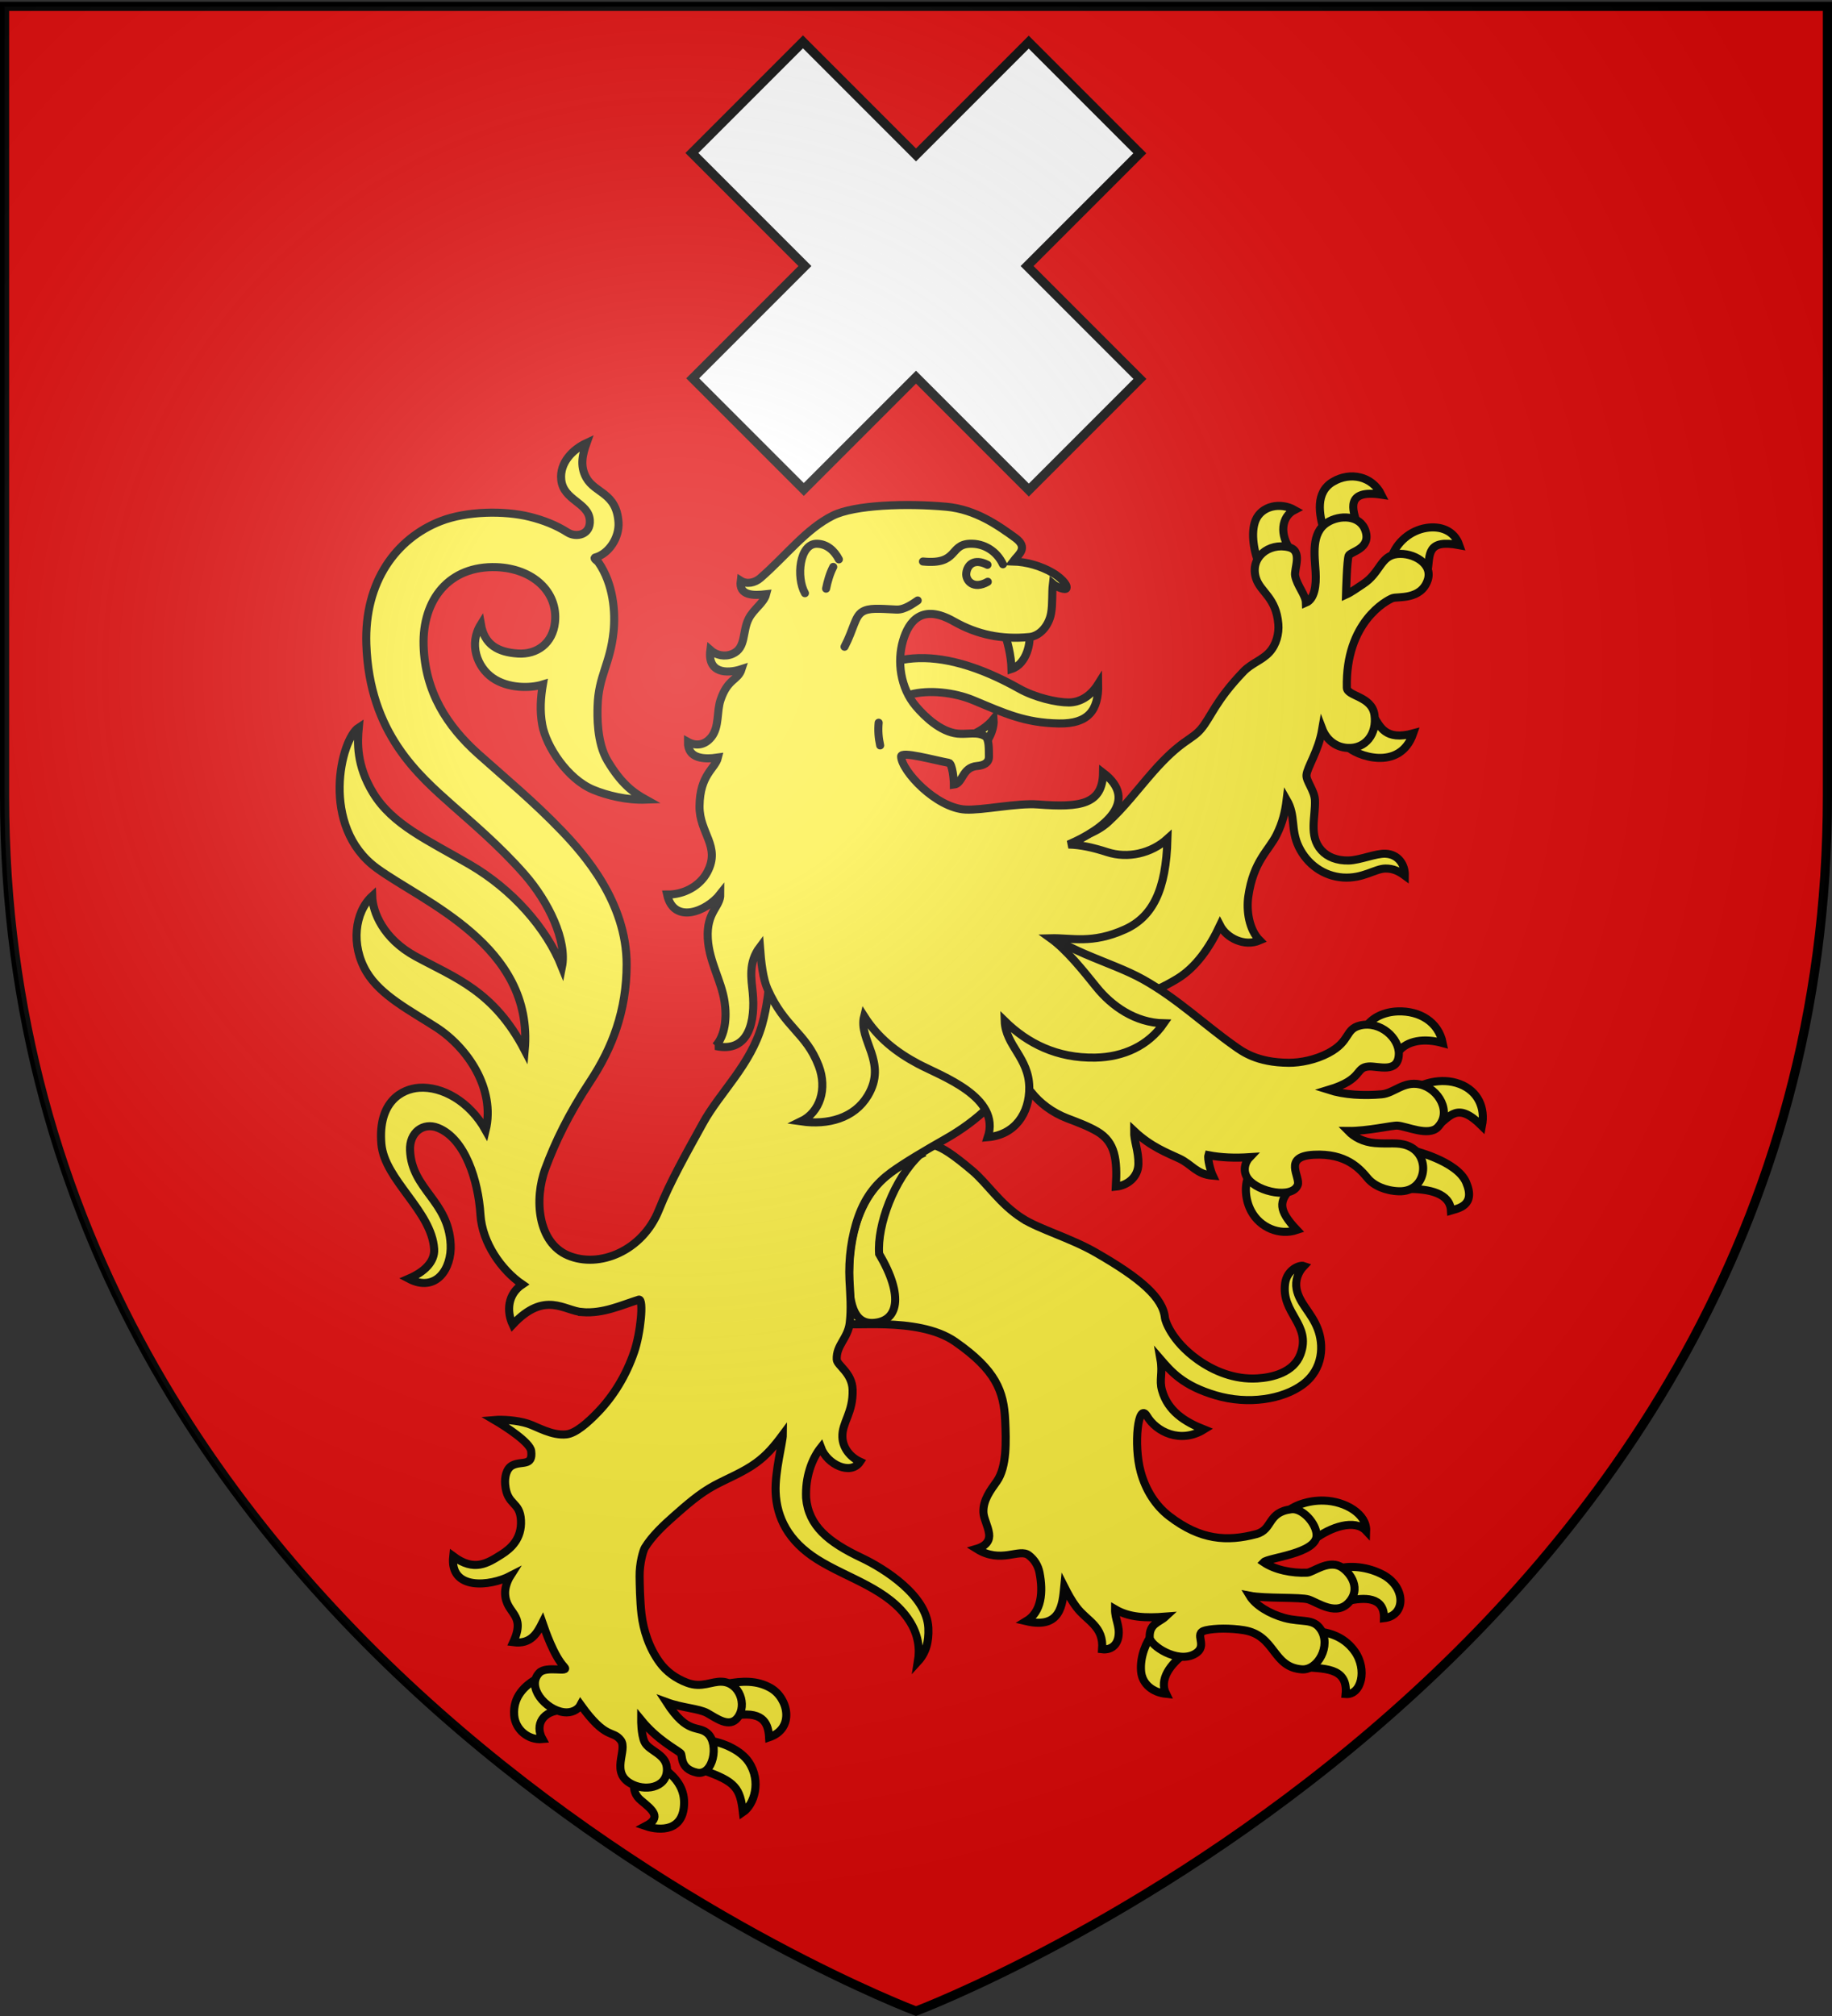
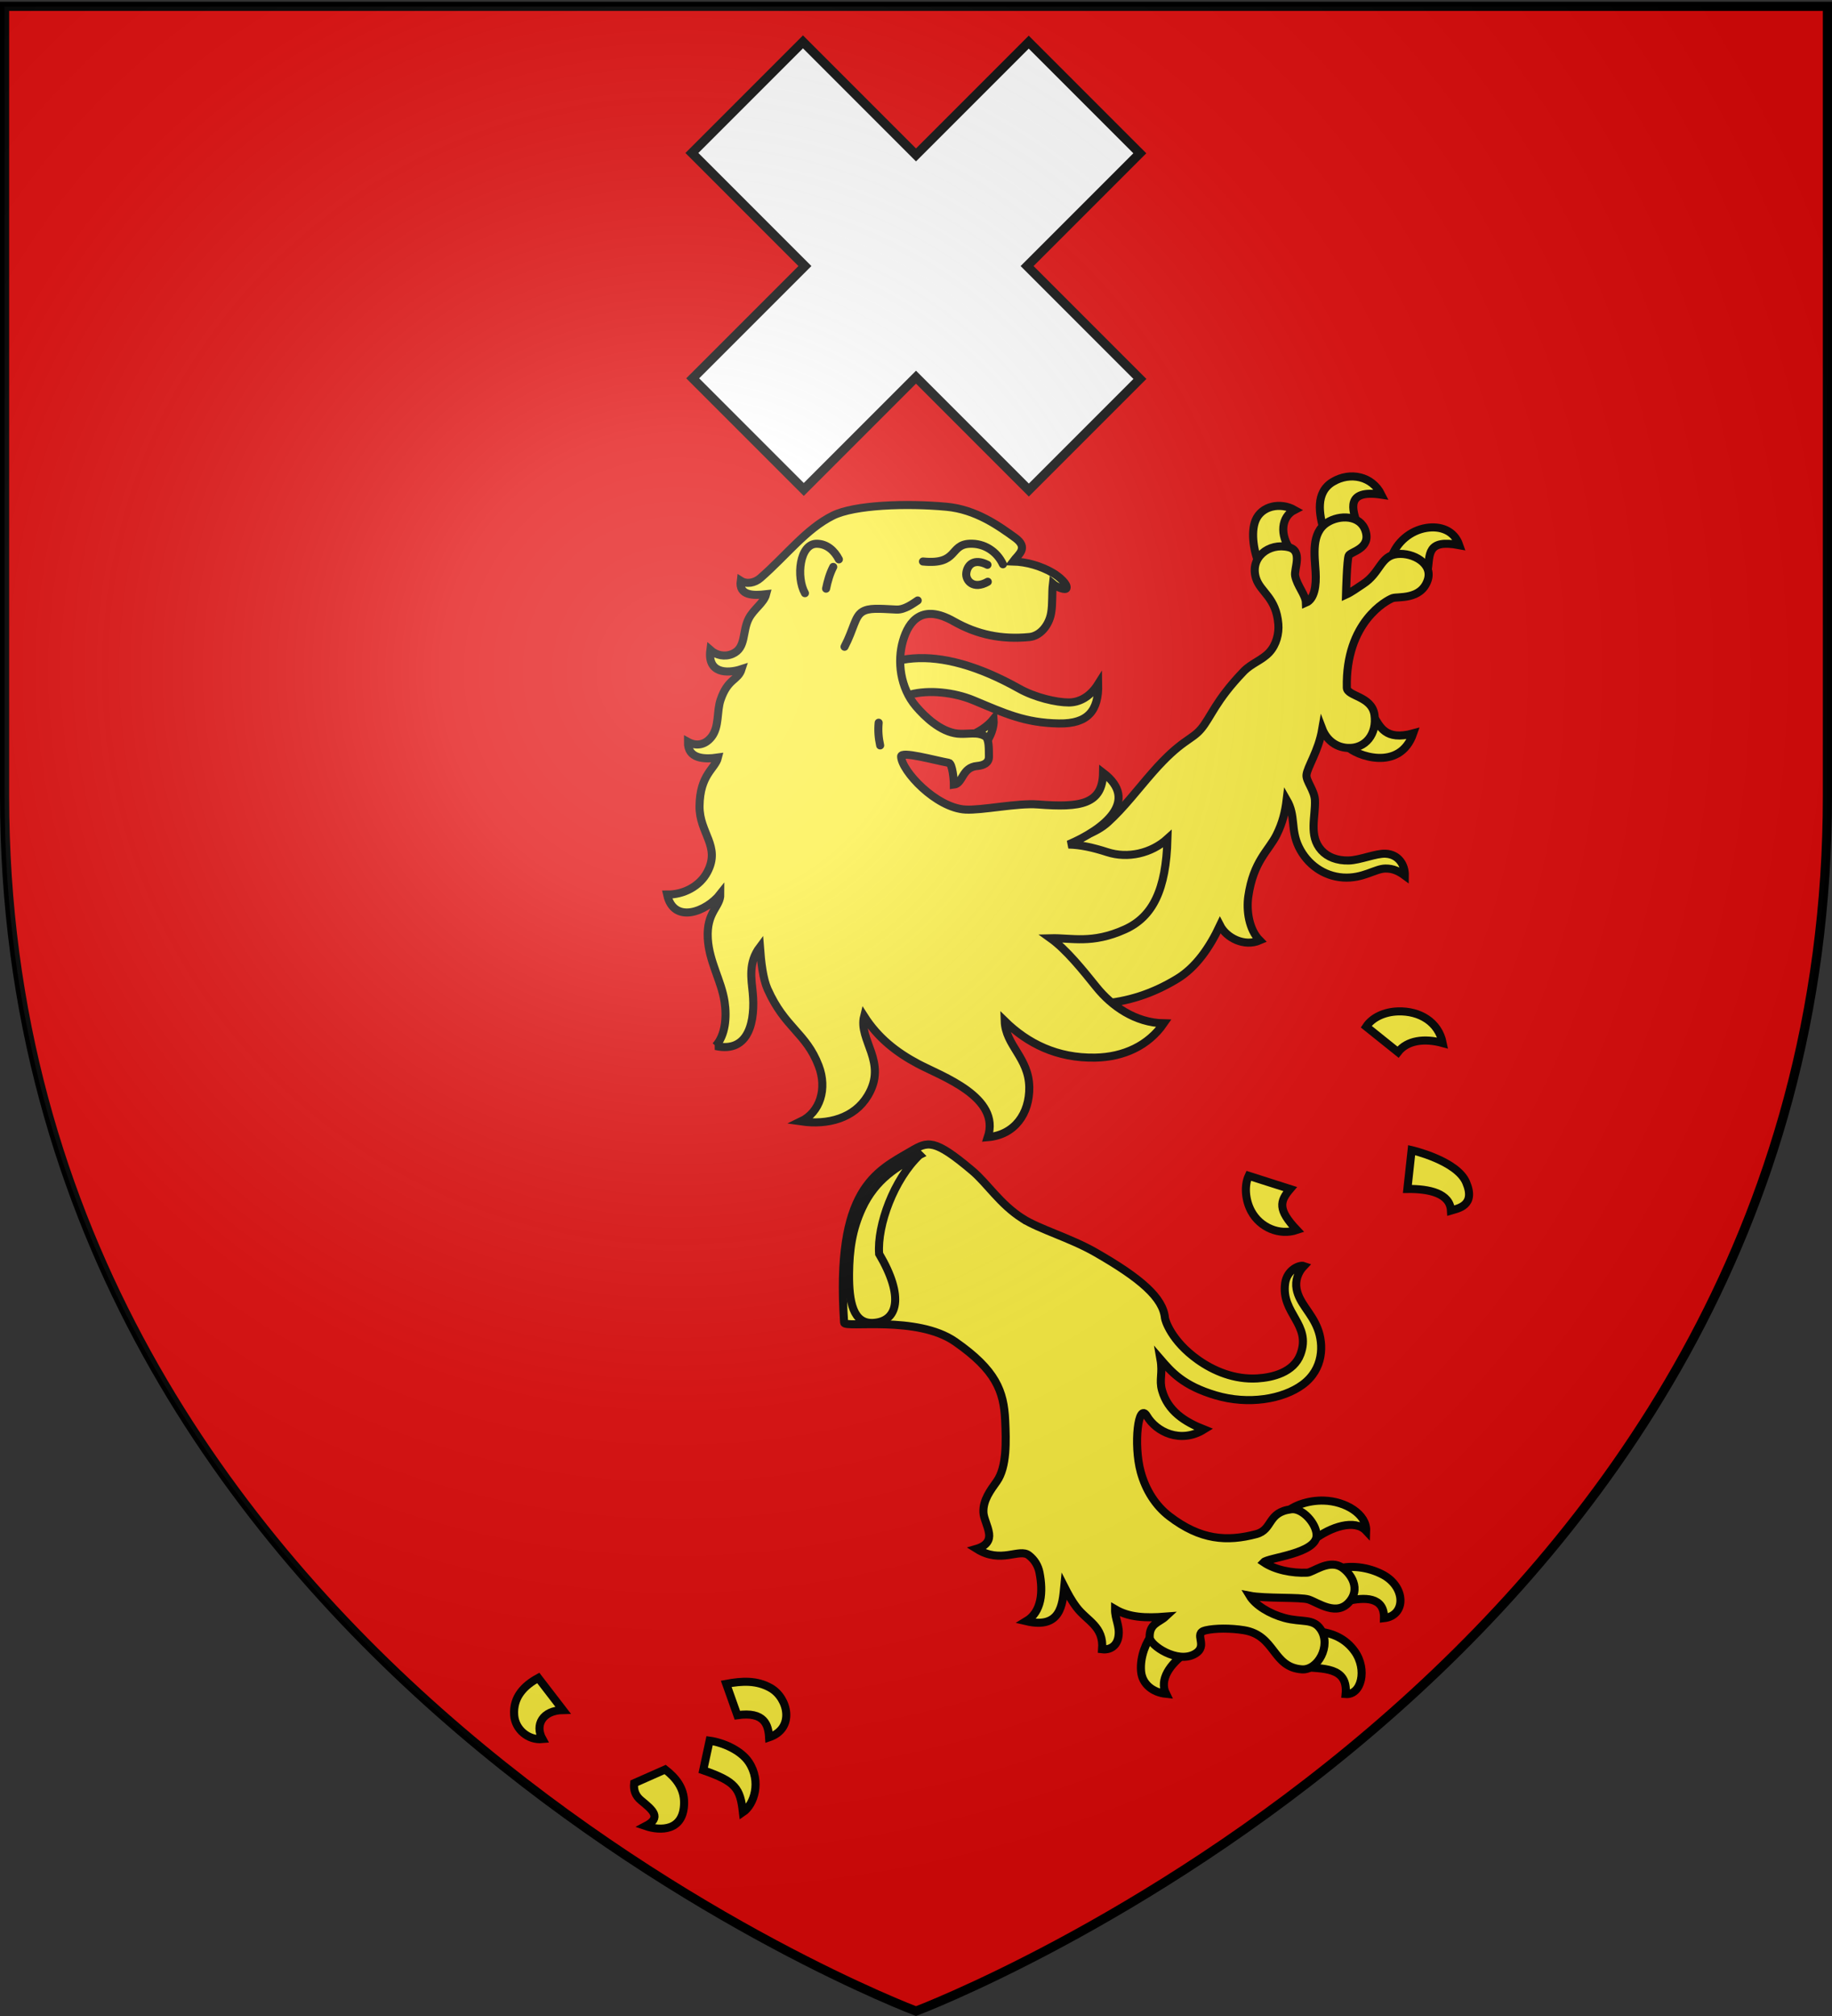
<svg xmlns="http://www.w3.org/2000/svg" xmlns:xlink="http://www.w3.org/1999/xlink" version="1.0" width="600" height="660">
  <rect width="100%" height="100%" fill="#333333" stroke="none" />
  <defs>
    <clipPath clipPathUnits="userSpaceOnUse" id="f">
      <path d="M300 658.397S1.5 546.077 1.5 260.625V2.074h597v258.551c0 285.452-298.5 397.772-298.5 397.772z" style="opacity:1;fill:none;fill-opacity:1;fill-rule:evenodd;stroke:#000;stroke-width:3;stroke-linecap:butt;stroke-linejoin:miter;stroke-miterlimit:4;stroke-dasharray:none;stroke-opacity:1" />
    </clipPath>
    <clipPath clipPathUnits="userSpaceOnUse" id="e">
      <path d="M300 658.397S1.5 546.077 1.5 260.625V2.074h597v258.551c0 285.452-298.5 397.772-298.5 397.772z" style="opacity:1;fill:none;fill-opacity:1;fill-rule:evenodd;stroke:#000;stroke-width:3;stroke-linecap:butt;stroke-linejoin:miter;stroke-miterlimit:4;stroke-dasharray:none;stroke-opacity:1" />
    </clipPath>
    <g id="c">
-       <path transform="rotate(18 3.157 -.5)" d="M0 0v1h.5L0 0z" id="b" />
+       <path transform="rotate(18 3.157 -.5)" d="M0 0v1L0 0z" id="b" />
      <use height="540" width="810" transform="scale(-1 1)" xlink:href="#b" />
    </g>
    <g id="d">
      <use height="540" width="810" transform="rotate(72)" xlink:href="#c" />
      <use height="540" width="810" transform="rotate(144)" xlink:href="#c" />
    </g>
    <radialGradient r="300" fy="226.331" fx="221.445" cy="226.331" cx="221.445" gradientTransform="matrix(1.353 0 0 1.349 -77.63 -85.747)" gradientUnits="userSpaceOnUse" id="g" xlink:href="#a" />
    <linearGradient id="a">
      <stop offset="0" style="stop-color:white;stop-opacity:.314" />
      <stop style="stop-color:white;stop-opacity:.251" offset=".19" />
      <stop offset=".6" style="stop-color:#6b6b6b;stop-opacity:.125" />
      <stop offset="1" style="stop-color:black;stop-opacity:.125" />
    </linearGradient>
  </defs>
  <g style="display:inline;fill:#e20909">
    <g style="display:inline;fill:#e20909">
      <path style="display:inline;overflow:visible;visibility:visible;fill:#e20909;fill-opacity:1;fill-rule:evenodd;stroke:none;stroke-width:3;stroke-linecap:round;stroke-linejoin:miter;stroke-miterlimit:4;stroke-dasharray:none;stroke-dashoffset:0;stroke-opacity:1;marker:none;marker-start:none;marker-mid:none;marker-end:none;enable-background:accumulate" d="M1.5 2.176h597v258.5c0 286.7-298.5 398.392-298.5 398.392S1.5 547.376 1.5 260.676z" clip-path="url(#f)" transform="translate(0 .103)" />
    </g>
    <g style="display:inline;fill:#fcef3c;stroke:#000;stroke-width:3;stroke-miterlimit:4;stroke-dasharray:none;stroke-opacity:1">
      <g style="fill:#fcef3c;stroke:#000;stroke-width:3;stroke-miterlimit:4;stroke-dasharray:none;stroke-opacity:1">
        <g style="display:inline;fill:#fcef3c;stroke:#000;stroke-width:3;stroke-miterlimit:4;stroke-dasharray:none;stroke-opacity:1">
          <path d="M106.218 97.77c-.838-6.485.333-12.022-11.769-9.754 1.894-5.5 7.083-7.249 12.29-6.402 5.811.946 11.103 5.204 13.083 11.302zM132.645 79.693c1.284-4.494 4.505-12.527-9.187-10.466 3.414-6.894 11.608-8.626 18.057-4.758 6.587 3.952 5.122 11.99 3.254 18.383zM157.165 89.937c4.211-5.747 3.608-12.468-1.388-15.019 5.276-2.966 12.256-1.532 14.492 3.86 1.917 4.625.579 12.144-1.533 16.625z" style="display:inline;fill:#fcef3c;fill-opacity:1;fill-rule:evenodd;stroke:#000;stroke-width:3;stroke-linecap:butt;stroke-linejoin:miter;stroke-miterlimit:4;stroke-dasharray:none;stroke-opacity:1" transform="matrix(-.88 0 0 .88 561.05 101.019)" />
        </g>
        <g style="display:inline;fill:#fcef3c;stroke:#000;stroke-width:3;stroke-miterlimit:4;stroke-dasharray:none;stroke-opacity:1">
          <path d="M136.065 162.935c-2.953 3.25-19.453 9.647-24.47-4.894 10.561 2.896 12.373-2.74 14.767-6.326z" style="display:inline;fill:#fcef3c;fill-opacity:1;fill-rule:evenodd;stroke:#000;stroke-width:3;stroke-linecap:butt;stroke-linejoin:miter;stroke-miterlimit:4;stroke-dasharray:none;stroke-opacity:1" transform="matrix(-.88 0 0 .88 561.05 101.019)" />
        </g>
        <g style="display:inline;fill:#fcef3c;stroke:#000;stroke-width:3;stroke-miterlimit:4;stroke-dasharray:none;stroke-opacity:1">
          <path d="M117.27 276.619c-3.378-4.386-9.827-5.277-16.654-3.372 1.58-7.87 8.594-12.031 16.661-11.777 5.187.163 9.646 2.362 11.82 5.667z" style="display:inline;fill:#fcef3c;fill-opacity:1;fill-rule:evenodd;stroke:#000;stroke-width:3;stroke-linecap:butt;stroke-linejoin:miter;stroke-miterlimit:4;stroke-dasharray:none;stroke-opacity:1" transform="matrix(-.88 0 0 .88 561.05 101.019)" />
        </g>
        <g style="display:inline;fill:#fcef3c;stroke:#000;stroke-width:3;stroke-miterlimit:4;stroke-dasharray:none;stroke-opacity:1">
-           <path d="M103.452 304.726c-5.854-4.316-8.217-9.79-17.437-.636-1.326-6.735 1.48-12.958 8.165-15.556 7.598-2.953 14.84.684 14.84.684z" style="display:inline;fill:#fcef3c;fill-opacity:1;fill-rule:evenodd;stroke:#000;stroke-width:3;stroke-linecap:butt;stroke-linejoin:miter;stroke-miterlimit:4;stroke-dasharray:none;stroke-opacity:1" transform="matrix(-.88 0 0 .88 561.05 101.019)" />
-         </g>
+           </g>
        <g style="display:inline;fill:#fcef3c;stroke:#000;stroke-width:3;stroke-miterlimit:4;stroke-dasharray:none;stroke-opacity:1">
          <path d="M113.768 327.523c-8.264-.097-15.865 1.681-16.213 8.033-2.587-.778-9.355-1.795-5.661-10.476 3.463-8.138 20.297-11.998 20.297-11.998z" style="display:inline;fill:#fcef3c;fill-opacity:1;fill-rule:evenodd;stroke:#000;stroke-width:3;stroke-linecap:butt;stroke-linejoin:miter;stroke-miterlimit:4;stroke-dasharray:none;stroke-opacity:1" transform="matrix(-.88 0 0 .88 561.05 101.019)" />
        </g>
        <g style="display:inline;fill:#fcef3c;stroke:#000;stroke-width:3;stroke-miterlimit:4;stroke-dasharray:none;stroke-opacity:1">
          <path d="M157.398 327.558c3.91 4.578 4.69 7.657-2.49 15.233 6.485 2.184 13.69-.909 16.957-6.964 2.262-4.192 2.653-9.539.972-13.194z" style="display:inline;fill:#fcef3c;fill-opacity:1;fill-rule:evenodd;stroke:#000;stroke-width:3;stroke-linecap:butt;stroke-linejoin:miter;stroke-miterlimit:4;stroke-dasharray:none;stroke-opacity:1" transform="matrix(-.88 0 0 .88 561.05 101.019)" />
        </g>
        <g style="display:inline;fill:#fcef3c;stroke:#000;stroke-width:3;stroke-miterlimit:4;stroke-dasharray:none;stroke-opacity:1">
          <path d="M148.674 458.077c-6.382-4.879-15.39-7.856-19.568-3.365-.243-6.147 7.614-11.023 15.762-11.247 5.714-.157 11.437 1.786 14.48 4.843-2.25 2.255-6.89 5.213-10.674 9.769z" style="display:inline;fill:#fcef3c;fill-opacity:1;fill-rule:evenodd;stroke:#000;stroke-width:3;stroke-linecap:butt;stroke-linejoin:miter;stroke-miterlimit:4;stroke-dasharray:none;stroke-opacity:1" transform="matrix(-.88 0 0 .88 561.05 101.019)" />
        </g>
        <g style="display:inline;fill:#fcef3c;stroke:#000;stroke-width:3;stroke-miterlimit:4;stroke-dasharray:none;stroke-opacity:1">
          <path d="M136.333 480.874c-6.523-1.534-14.074-1.732-13.863 6.328-8.278-.94-8.25-11.733.65-16.293 6.878-3.523 13.737-3.015 16.32-2.102z" style="display:inline;fill:#fcef3c;fill-opacity:1;fill-rule:evenodd;stroke:#000;stroke-width:3;stroke-linecap:butt;stroke-linejoin:miter;stroke-miterlimit:4;stroke-dasharray:none;stroke-opacity:1" transform="matrix(-.88 0 0 .88 561.05 101.019)" />
        </g>
        <g style="display:inline;fill:#fcef3c;stroke:#000;stroke-width:3;stroke-miterlimit:4;stroke-dasharray:none;stroke-opacity:1">
          <path d="M152.806 505.298c-7.343.874-17.03-.212-16.065 10.138-5.844.435-8.17-9.127-3.362-15.892 3.406-4.792 8.344-6.832 13.413-7.355z" style="display:inline;fill:#fcef3c;fill-opacity:1;fill-rule:evenodd;stroke:#000;stroke-width:3;stroke-linecap:butt;stroke-linejoin:miter;stroke-miterlimit:4;stroke-dasharray:none;stroke-opacity:1" transform="matrix(-.88 0 0 .88 561.05 101.019)" />
        </g>
        <g style="display:inline;fill:#fcef3c;stroke:#000;stroke-width:3;stroke-miterlimit:4;stroke-dasharray:none;stroke-opacity:1">
          <path d="M196.493 500.27c5.413 3.93 9.768 9.715 7.097 15.083 4.986-.534 8.9-3.647 9.295-8.419.464-5.622-2.083-11.05-4.136-13.716z" style="display:inline;fill:#fcef3c;fill-opacity:1;fill-rule:evenodd;stroke:#000;stroke-width:3;stroke-linecap:butt;stroke-linejoin:miter;stroke-miterlimit:4;stroke-dasharray:none;stroke-opacity:1" transform="matrix(-.88 0 0 .88 561.05 101.019)" />
        </g>
        <g style="display:inline;fill:#fcef3c;stroke:#000;stroke-width:3;stroke-miterlimit:4;stroke-dasharray:none;stroke-opacity:1">
          <path d="M363.13 523.3c-10.123-1.46-11.539 3.652-11.812 8.233-9.666-3.243-7.117-14.55-.658-18.295 5.174-3 10.743-2.7 16.615-1.598z" style="display:inline;fill:#fcef3c;fill-opacity:1;fill-rule:evenodd;stroke:#000;stroke-width:3;stroke-linecap:butt;stroke-linejoin:miter;stroke-miterlimit:4;stroke-dasharray:none;stroke-opacity:1" transform="matrix(-.88 0 0 .88 561.05 101.019)" />
        </g>
        <g style="display:inline;fill:#fcef3c;stroke:#000;stroke-width:3;stroke-miterlimit:4;stroke-dasharray:none;stroke-opacity:1">
          <path d="M375.848 543.787c-12.15 4.214-13.754 6.698-14.786 15.629-4.205-2.837-6.946-11.498-2.202-18.639 2.99-4.499 9.718-7.335 14.608-8z" style="display:inline;fill:#fcef3c;fill-opacity:1;fill-rule:evenodd;stroke:#000;stroke-width:3;stroke-linecap:butt;stroke-linejoin:miter;stroke-miterlimit:4;stroke-dasharray:none;stroke-opacity:1" transform="matrix(-.88 0 0 .88 561.05 101.019)" />
        </g>
        <g style="display:inline;fill:#fcef3c;stroke:#000;stroke-width:3;stroke-miterlimit:4;stroke-dasharray:none;stroke-opacity:1">
          <path d="M401.543 548.61c.27 2.4-.356 4.592-2.604 6.438-4.326 3.554-7.772 6.332-1.689 9.504-5.44 1.844-14.21 1.976-14.298-8.628-.046-5.629 3.205-9.446 7.045-12.425z" style="display:inline;fill:#fcef3c;fill-opacity:1;fill-rule:evenodd;stroke:#000;stroke-width:3;stroke-linecap:butt;stroke-linejoin:miter;stroke-miterlimit:4;stroke-dasharray:none;stroke-opacity:1" transform="matrix(-.88 0 0 .88 561.05 101.019)" />
        </g>
        <g style="display:inline;fill:#fcef3c;stroke:#000;stroke-width:3;stroke-miterlimit:4;stroke-dasharray:none;stroke-opacity:1">
          <path d="M428.034 521.388c7.589.15 10.556 5.48 7.63 10.803 5.304.508 10.131-3.563 10.528-8.87.513-6.869-3.86-11.105-8.96-13.881z" style="display:inline;fill:#fcef3c;fill-opacity:1;fill-rule:evenodd;stroke:#000;stroke-width:3;stroke-linecap:butt;stroke-linejoin:miter;stroke-miterlimit:4;stroke-dasharray:none;stroke-opacity:1" transform="matrix(-.88 0 0 .88 561.05 101.019)" />
        </g>
        <g style="display:inline;fill:#fcef3c;stroke:#000;stroke-width:3;stroke-miterlimit:4;stroke-dasharray:none;stroke-opacity:1">
          <path d="M148.175 182.839c-.297 6.03 2.46 13.3-2.417 18.706-2.226 2.468-5.812 3.916-10.203 3.785-4.156-.123-10.1-2.692-13.634-2.523-4.934.236-7.294 4.23-7.208 8.158 2.086-1.537 4.217-2.68 7.206-2.642 3.924.048 8.408 3.848 15.854 3.335 7.125-.49 13.266-4.903 16.39-11.357 3.182-6.577 1.045-11.566 4.53-17.568.538 4.433 1.495 8.51 3.759 13.057 2.93 5.885 8.604 9.728 10.515 22.858.776 5.338-.246 12.394-4.234 16.413 5.75 2.48 12.388-.94 14.764-5.588 3.832 8.157 8.932 15.631 15.996 19.903 9.098 5.503 18.196 8.5 28.722 9.3l19.571-16.769 11.09-36.657c-5.702-1.96-12.289-4.607-17.19-6.461-5.575-2.109-11.65-3.339-16.483-7.709-5.837-5.277-11.242-12.416-16.635-18.557-10.691-12.176-14.37-11.832-17.978-16.093-3.728-4.402-5.337-10.463-15.858-21.417-2.896-3.016-6.924-4.225-9.602-7.15-2.611-2.852-3.616-6.962-3.33-10.485.807-9.928 6.589-11.783 8.278-16.976 2.5-7.685-4.68-13.4-12.094-11.62-5.46 1.311-1.954 8.077-2.45 10.644-.73 3.777-3.913 7.056-4.008 10.008-3.247-1.358-3.89-6.5-3.602-11.436.362-6.212 1.747-14.498-4.253-18.358-4.652-2.993-12.31-2.88-14.282 2.978-2.292 6.806 5.709 7.823 6.237 9.322.629 1.782.937 12.69.988 14.493-2.084-.94-3.867-2.327-6.302-3.896-6.568-4.234-6.423-10.569-12.801-11.217-5.876-.598-13.398 3.545-11.295 9.734 2.53 7.443 11.178 5.98 13.067 6.675 2.147.79 17.542 8.871 17.023 33.292-.07 3.302-9.33 3.074-10.3 10.174-.964 7.06 3.316 12.641 10.02 12.26 5.016-.284 8.124-3.7 9.41-7.068 1.425 8.39 5.657 14.199 5.883 17.202.164 2.182-2.968 5.701-3.144 9.25z" style="display:inline;fill:#fcef3c;fill-opacity:1;fill-rule:evenodd;stroke:#000;stroke-width:3;stroke-linecap:butt;stroke-linejoin:miter;stroke-miterlimit:4;stroke-dasharray:none;stroke-opacity:1" transform="matrix(-.88 0 0 .88 561.05 101.019)" />
        </g>
        <g style="display:inline;fill:#fcef3c;stroke:#000;stroke-width:3;stroke-miterlimit:4;stroke-dasharray:none;stroke-opacity:1">
          <path d="M256.986 338.539c-6.09 3.903-17.781 7.238-27.003 12.51-17.06 9.753-25.287 16.974-25.998 24.524-.073.77-2.29 8.415-12.207 15.478-5.93 4.224-13.678 7.474-22.18 6.957-5.652-.343-13.535-2.22-16.045-9-4.144-11.193 7.282-15.091 5.709-26.39-.712-5.112-5.45-6.96-6.97-6.425 2.172 2.277 3.3 5.42 2.704 8.57-1.018 5.379-5.452 8.644-7.826 14.728-2.289 5.868-2.282 15.033 5.591 20.837 7.365 5.43 20.167 7.577 32.335 3.98 12.131-3.584 16.525-8.757 20.57-13.443-.952 5.421.564 7.521-.588 11.6-2.178 7.707-8.433 11.697-15.603 14.532 8.731 5.388 17.74.915 21.213-4.974 3.27-5.543 5.102 10.618 2.328 20.76-1.86 6.795-5.522 12.576-10.685 16.529-11.565 8.853-21.388 9.507-32.314 6.618-6.3-1.665-4.002-8.161-13.088-9.252-4.06-.487-9.312 5.273-9.376 9.626-.1 6.943 18.073 8.337 19.72 10.097-4.162 2.826-10.553 4.144-16.223 3.873-2.089-.1-7.591-4.684-12.255-2.327-2.82 1.425-8.128 7.302-3.607 12.957 4.736 5.924 11.788.515 15.36-.654 2.908-.952 16.206-.279 21.931-1.404-2.14 3.564-7.455 6.764-12.938 8.267-6.525 1.79-10.68-.005-13.511 4.254-4.041 6.077 1.115 15.319 7.024 14.879 11.057-.812 9.698-12.637 21.552-14.567 4.98-.81 10.724-.764 14.246.047 4.956 1.142-1.39 5.722 4.056 8.803 6.464 3.657 16.646-3.2 16.769-6.112.22-5.225-3.536-5.584-5.902-7.787 7.47.584 13.586.312 18.788-2.76.052 3.677-1.861 6.283-1.27 10.131.563 3.672 3.236 5.105 6.083 4.766-.676-8.586 5.573-10.41 9.525-15.646 1.967-2.605 3.257-5.075 4.56-7.64.644 6.574 1.277 15.865 14.147 12.847-5.736-3.455-6.348-10.824-4.926-18.08.503-2.562 1.843-4.802 3.984-6.44 3.601-2.752 10.324 3.32 19.423-2.407-3.868-1.136-4.964-3.356-4.639-5.66.423-2.995 2.021-5.629 2.106-7.943.167-4.595-2.717-8.272-4.973-11.471-3.789-5.371-3.483-15.041-3.125-22.734.501-10.764 3.372-18.648 18.606-29.25 14.207-9.889 41.188-4.951 41.332-7.077 3.37-49.818-11.872-56.189-24.886-63.807-6.255-3.661-8.567-4.73-22.765 7.255-5.804 4.899-10.225 12.355-18.76 17.825z" style="display:inline;fill:#fcef3c;fill-opacity:1;fill-rule:evenodd;stroke:#000;stroke-width:3;stroke-linecap:butt;stroke-linejoin:miter;stroke-miterlimit:4;stroke-dasharray:none;stroke-opacity:1" transform="matrix(-.88 0 0 .88 561.05 101.019)" />
        </g>
        <g style="display:inline;fill:#fcef3c;stroke:#000;stroke-width:3;stroke-miterlimit:4;stroke-dasharray:none;stroke-opacity:1">
          <path d="M295.298 314.852c9.534 9.02 15.85 26.118 15.076 36.817-9.471 16.025-6.927 25.218 2.226 25.7 7.47.4 9.045-7.94 8.968-18.128-.07-9.09-1.19-16.668-4.842-24.547-4.982-10.752-13.217-15.792-21.428-19.842z" style="fill:#fcef3c;fill-opacity:1;fill-rule:evenodd;stroke:#000;stroke-width:3;stroke-linecap:butt;stroke-linejoin:miter;stroke-miterlimit:4;stroke-dasharray:none;stroke-opacity:1" transform="matrix(-.88 0 0 .88 561.05 101.019)" />
        </g>
        <g style="display:inline;fill:#fcef3c;stroke:#000;stroke-width:3;stroke-miterlimit:4;stroke-dasharray:none;stroke-opacity:1">
-           <path d="M420.742 373.361c6.808-.457 13.983-8.18 26.01 4.63 2.312-4.966 1.91-11.286-3.586-14.948 7.818-5.353 14.923-15.542 15.58-25.928.793-12.547 5.655-28.32 15.867-32.333 5.419-2.13 10.636 1.67 10.333 8.4-.656 14.609-14.26 18.598-15.11 34.937-.468 9.008 5.403 18.164 15.617 12.789-5.873-2.533-9.767-6.328-9.473-11.036.885-14.148 18.491-25.715 19.636-39.083 1.345-15.725-7.65-20.46-14.026-20.907-8.538-.599-18.782 5.02-24.788 15.811-3.702-15.405 6.762-30.74 18.337-38.238 9.698-6.283 20.752-11.846 26.016-20.68 5.934-9.959 4.382-22.266-2.11-28.186-.177 5.873-4.04 15.826-16.187 22.44-14.747 8.029-29.078 12.782-40.594 34.9-3.508-38.969 37.991-55.228 55.088-67.747 21.22-15.538 13.35-48.043 6.683-52.34.516 5.463.957 14.025-5.314 24.322-7.254 11.91-20.317 17.554-36.02 26.709-15.618 9.104-28.416 23.344-34.286 38.099-1.965-9.81 4.978-24.265 13.923-34.489 9.265-10.59 20.416-19.95 26.75-25.594 12.614-11.241 31.012-26.826 32.131-60.018.792-23.344-11.221-39.377-27.662-45.783-9.642-3.757-23.645-4.006-33.224-1.606-4.805 1.204-9.582 2.99-14.037 5.82-3.138 1.994-8.663.954-8.25-4.616.489-6.564 9.83-7.28 10.634-14.978.664-6.35-4.278-11.318-9.435-13.708 1.372 3.845 2.676 8.378.115 12.932-3.338 5.935-11.243 5.51-11.994 16.601-.37 5.548 3.48 11.695 8.759 13.113.63.364-.88 1.175-1.308 1.793-5.585 8.078-6.369 18.599-5.6 25.862 1.282 12.13 5.595 16.309 5.93 27.563.106 3.508.354 13.625-3.702 20.399-5 8.35-9.375 11.719-14.27 14.433 7.01.264 14.45-1.546 19.637-3.708 9.586-3.996 17.502-16.153 18.937-24.118.956-5.304.587-10.23-.226-15.018 4.778 1.484 13.036 1.506 18.712-2.46 5.83-4.072 8.9-12.633 4.355-19.919-1.318 7.532-6.26 10.376-13.775 10.862-7.152.463-12.985-3.863-13.804-11.618-1.208-11.429 8.325-20.016 21.712-20.51 17.734-.653 27.698 12.125 27.183 29.184-.517 17.1-8.664 29.88-20.373 40.342-10.06 8.989-20.663 17.742-31.094 28.62-8.135 8.484-24.13 26.44-24.099 49.716.023 17.248 5.389 31.062 13.552 43.425 8.163 12.363 13.074 22.71 16.666 32.365 4.318 11.605 2.832 27.626-8.4 32.39-11.633 4.934-27.76-1.698-33.804-16.877-4.23-10.62-10.616-21.798-16.45-32.392-6.228-11.313-17.75-21.647-21.969-36.575-3.74-13.232-3.29-28.643-2.56-36.445 2-21.38-5.122-41.278-25.48-47.636-20.358-6.357-37.287-.665-48.284 9.438-11.15 10.244-12.992 23.707-23.954 35.661-10.508 11.461-29.009 15.134-41.644 22.222-12.567 7.05-22.763 16.81-33.744 24.587-2.972 2.104-8.374 6.295-20.41 6.35-4.286.02-9.951-1.09-14.756-3.642-8.286-4.401-6.026-8.861-11.756-10.237-7.472-1.794-14.644 4.683-14.399 10.757.288 7.242 7.785 4.253 11.263 4.514 5.148.386 1.867 4.764 14.883 8.682-5.864 1.875-12.97 2.256-19.782 1.653-4.572-.405-8.101-4.984-14.176-3.675-7.035 1.517-12.114 10.423-6.613 15.966 3.437 3.462 11.485-.404 14.947-.645 1.869-.13 11.287 2.092 18.302 2.006-2.176 2.237-5.457 4.103-9.915 4.485-5.365.458-8.338-.397-11.992.914-9.12 3.274-7.534 17.361 3.056 17.021 5.045-.16 9.359-2.128 11.59-4.818 3.01-3.628 8.05-9.392 20.077-8.765 11.836.616 4.854 8.259 5.996 11.255 1.987 5.217 14.639 2.732 18.457-2.24 2.19-2.85 1.162-6.296-.6-8.113 5.58.368 10.66.17 15.373-.745.402 1.355-.777 5.85-1.614 7.624 6.053-.482 7.723-4.142 12.409-6.355 4.25-2.006 10.55-4.298 16.878-10.275.06 3.647-1.722 7.55-1.613 12.297.114 4.977 4.164 8.002 8.392 8.415-.567-9.955.146-16.518 6.944-20.522 3.314-1.951 7.514-3.51 11.059-4.857 5.7-2.164 10.436-5.838 13.415-9.69.84-1.088 6.316-6.39 7.562-4.998 1.445 2.485 2.78 5.037 8.08 10.164 5.072 4.905 10.492 8.842 16.524 12.251 6.914 3.909 15.34 8.886 20.069 12.36 5.343 3.925 9.4 8.809 12.118 16.337 2.59 7.174 3.775 15.916 3.366 23.655-.306 5.798-.727 10.686-.096 15.998.69 5.806 5.061 8.19 4.838 13.588-.093 2.236-5.72 4.918-5.903 11.261-.248 8.615 3.993 12.178 3.804 17.573-.152 4.347-3.185 7.656-6.599 9.216 3.46 5.227 12.291 1.038 14.599-5.303 3.402 4.294 5.845 11.07 5.497 18.784-.918 10.385-8.187 16.397-20.65 22.29-8.492 4.016-24.277 13.982-24.843 26.055-.242 5.253.93 9.291 3.874 12.505-.812-4.911-.144-10.006 3.146-15.112 7.713-11.975 22.976-15.694 34.408-22.94 10.675-6.767 15.008-15.418 15.411-24.972.32-7.5-2.677-18.736-2.693-21.386 3.269 4.41 6.02 7.62 9.909 10.469 4.764 3.491 10.624 5.788 15.44 8.361 5.749 3.072 10.663 7.482 15.163 11.437 3.664 3.218 8.202 7.435 10.854 11.812.636 1.05 2.012 5.809 1.952 10.646-.036 2.818-.147 9.308-.699 14.01-.702 5.98-2.815 12.612-6.828 18.09-2.436 3.326-5.942 5.91-10.173 7.493-5.47 2.047-9.044-.63-13.032-.39-6.456.387-9.354 8.618-5.762 13.343 3.056 4.02 7.865.223 11.298-1.672 3.156-1.743 9.248-1.887 15.232-4.104-8.039 12.474-11.727 8.38-15.377 11.699-4.383 3.986-2.008 15.917 4.103 14.53 6.526-1.48 5.083-6.47 5.996-7.221 1.998-1.645 8.734-5.067 14.659-12.33 0 0 .035 5.259-1.21 8.067-1.523 3.435-7.865 4.413-8.342 9.56-.66 7.12 7.081 8.95 12.552 6.454 9.134-4.166 1.722-12.914 4.637-16.612 3.07-3.894 5.352.163 14.898-13.143 1.043 2 3.533 3.105 6.188 2.777 6.909-.853 14.12-9.48 9.218-14.644-2.705-2.85-11.524.15-9.294-2.234 3.933-4.206 7.086-13.57 8.1-16.482 1.88 3.74 4.183 8.214 10.854 7.303-4.937-10.753 2.718-10.265 3.043-18.043.093-2.219-.836-4.849-1.957-6.611 7.48 3.875 22.66 5.541 21.269-7.314-7.815 5.835-12.75 2.62-17.948-.658-3.573-2.253-7.593-5.88-7.268-12.67.342-7.259 5.181-5.352 5.877-13.396.228-2.628-.399-5.888-2.64-7.069-3.448-1.817-7.784.533-7.038-5.384.395-3.139 9.31-8.965 13.661-11.513-2.832-.24-8.311.037-12.393 1.346-3.445 1.105-8.984 4.604-14.43 3.985-3.37-.382-7.805-4.183-11.895-8.473-5.599-5.874-10.254-13.367-13.282-22.18-2.401-6.99-3.642-19.76-1.758-19.466 6.927 2.193 13.192 5.194 20.969 4.67z" style="display:inline;fill:#fcef3c;fill-opacity:1;fill-rule:evenodd;stroke:#000;stroke-width:3;stroke-linecap:butt;stroke-linejoin:miter;stroke-miterlimit:4;stroke-dasharray:none;stroke-opacity:1" transform="matrix(-.88 0 0 .88 561.05 101.019)" />
-         </g>
+           </g>
        <g style="display:inline;fill:#fcef3c;stroke:#000;stroke-width:3;stroke-miterlimit:4;stroke-dasharray:none;stroke-opacity:1">
          <path d="M322.8 145.076c-8.6.22-16.896.445-24.11-1.498-6.721-1.81-16.182-.865-23.428 2.153-11.658 4.857-19.113 8.415-31.825 8.624-10.706.176-14.807-4.718-14.6-14.675 3.162 5.027 7.284 6.844 10.908 6.86 4.662.02 12.635-1.845 18.529-5.152 30.512-17.122 53.095-14.06 64.526 3.688z" style="display:inline;fill:#fcef3c;fill-opacity:1;fill-rule:evenodd;stroke:#000;stroke-width:3;stroke-linecap:butt;stroke-linejoin:miter;stroke-miterlimit:4;stroke-dasharray:none;stroke-opacity:1" transform="matrix(-.88 0 0 .88 561.05 101.019)" />
        </g>
        <g style="display:inline;fill:#fcef3c;stroke:#000;stroke-width:3;stroke-miterlimit:4;stroke-dasharray:none;stroke-opacity:1">
          <path d="M267.748 152.688c-.234 3.047 1.17 6.672 2.87 8.76l6.268-2.493c-3.578-1.306-6.932-3.534-9.138-6.267z" style="display:inline;fill:#fcef3c;fill-opacity:1;fill-rule:evenodd;stroke:#000;stroke-width:3;stroke-linecap:butt;stroke-linejoin:miter;stroke-miterlimit:4;stroke-dasharray:none;stroke-opacity:1" transform="matrix(-.88 0 0 .88 561.05 101.019)" />
        </g>
        <g style="display:inline;fill:#fcef3c;stroke:#000;stroke-width:3;stroke-miterlimit:4;stroke-dasharray:none;stroke-opacity:1">
-           <path d="M261.094 134.082c-5.791-1.856-7.266-10.244-6.557-13.126l9.443-.782c-1.296 3.092-2.764 8.991-2.886 13.908z" style="display:inline;fill:#fcef3c;fill-opacity:1;fill-rule:evenodd;stroke:#000;stroke-width:3;stroke-linecap:butt;stroke-linejoin:miter;stroke-miterlimit:4;stroke-dasharray:none;stroke-opacity:1" transform="matrix(-.88 0 0 .88 561.05 101.019)" />
-         </g>
+           </g>
        <g style="display:inline;fill:#fcef3c;stroke:#000;stroke-width:3;stroke-miterlimit:4;stroke-dasharray:none;stroke-opacity:1">
          <path d="M371.219 274.34c-3.636-3.976-4.203-10.728-3.32-16.502 1.203-7.872 5.738-14.84 6.234-23.448.57-10.069-4.71-11.674-4.675-16.6 5.175 6.621 17.353 11.336 19.816.22-6.145.069-12.19-3.095-14.988-8.43-5.041-9.608 3.034-14.43 2.925-24.467-.128-11.84-5.833-13.885-6.865-18.085 5.235.762 11.278.486 11.186-5.815-2.94 1.632-6.257 1.317-8.747-1.815-2.986-3.755-1.927-9.46-3.403-13.814-2.74-8.082-6.468-7.144-7.835-11.447 5.68 1.862 12.767 1.407 11.631-7.09-2.204 1.963-5.345 2.66-8.231 1.421-5.192-2.229-3.53-8.28-6.091-13.2-1.856-3.563-5.598-5.761-6.437-8.99 4.748.545 10.235.589 9.46-5.026-2.215 1.42-5.221.835-7.32-.996-9.827-8.572-16.962-18.222-26.953-23.21-8.1-4.045-27.537-4.673-42.317-3.314-10.893 1.001-19.349 7.068-25.452 11.473-5.32 3.84-1.26 6.284.672 8.88-5.027.147-10.302 1.67-14.691 4.198-2.532 1.459-5.695 4.279-5.179 5.75.298.85 3.581-.324 5.06-1.615.412 3.411.03 7.442.67 10.948.841 4.612 4.14 8.449 8.057 8.833 10.389 1.02 19.484-.905 28.158-5.829 11.743-6.665 16.75-.208 18.908 7.253 2.176 7.522 1.103 17.418-4.893 24.422-3.113 3.636-8.965 9.392-15.404 10.084-3.615.388-7.354-.869-10.29.992-1.496.949-1.366 4.59-1.408 7.554-.032 2.314 1.892 3.287 4.377 3.503 5.762.501 5.208 6.52 8.664 6.937-.01-1.55.53-7.867 1.89-8.115 5.459-.996 17.825-4.482 17.752-2.35-.185 5.363-12.974 19.136-23.977 19.74-6.152.338-19.326-2.508-26.909-1.911-15.899 1.24-24.1-.01-24.275-11.807-13.703 10.442-.415 21.021 12.896 26.72-4.465.073-9.252 1.143-14.416 2.82-7.674 2.493-16.415.493-22.444-4.967.509 19 5.474 29.04 15.826 33.717 12.302 5.559 19.884 3.088 27.683 3.296-5.888 4.222-12.047 11.921-17.074 18.167-5.647 7.018-14.415 13.281-25.062 13.484 5.74 8.329 14.999 12.568 25.517 12.758 14.193.258 25.136-5.254 33.685-13.617-.29 9.113-8.97 13.616-9.142 24.604-.154 9.818 5.461 17.782 15.427 18.614-4.941-14.958 17.24-22.669 25.863-27.233 8.16-4.32 15.021-9.716 20.17-17.78 2.275 8.939-8.882 17.052-1.372 29.564 5.05 8.414 14.83 11.011 24.854 9.565-7.046-3.397-9.853-12.094-6.563-20.683 4.725-12.335 12.605-14.084 19.027-28.555 1.703-3.84 2.404-9.897 2.833-15.656 4.4 5.826 3.177 11.872 2.672 17.108-.949 9.836 1.076 22.563 13.82 19.742z" style="display:inline;fill:#fcef3c;fill-opacity:1;fill-rule:evenodd;stroke:#000;stroke-width:3;stroke-linecap:butt;stroke-linejoin:miter;stroke-miterlimit:4;stroke-dasharray:none;stroke-opacity:1" transform="matrix(-.88 0 0 .88 561.05 101.019)" />
        </g>
        <g style="display:inline;fill:#fcef3c;stroke:#000;stroke-width:3;stroke-miterlimit:4;stroke-dasharray:none;stroke-opacity:1">
          <path d="M310.542 154.075c.276 2.898.066 5.632-.557 8.443m-13.97-53.918c1.418.912 4.778 3.545 7.923 3.384 6.786-.35 10.248-.662 12.667.817 2.871 1.756 3.136 6.286 6.64 13.012m4.206-29.703c1.279 2.455 2.102 5.328 2.661 8.085m-4.766-10.892c1.7-3.299 4.487-5.734 8.135-5.81 6.56-.134 7.829 12.542 4.5 18.392m-73.684-10.758c2.26-4.842 7.013-7.863 12.344-7.633 7.68.327 4.18 7.91 17.412 6.602m-24 1.23c5.039-2.56 7.51.053 7.878 3.084.328 2.7-2.568 6.322-7.992 3.228" style="display:inline;fill:#fcef3c;fill-opacity:1;fill-rule:evenodd;stroke:#000;stroke-width:3;stroke-linecap:round;stroke-linejoin:miter;stroke-miterlimit:4;stroke-dasharray:none;stroke-opacity:1" transform="matrix(-.88 0 0 .88 561.05 101.019)" />
        </g>
      </g>
    </g>
  </g>
  <path style="opacity:1;fill:none;fill-opacity:1;fill-rule:evenodd;stroke:#000;stroke-width:3;stroke-linecap:butt;stroke-linejoin:miter;stroke-miterlimit:4;stroke-dasharray:none;stroke-opacity:1" d="M300 658.397S1.5 546.077 1.5 260.625V2.074h597v258.551c0 285.452-298.5 397.772-298.5 397.772z" />
  <g style="fill:#fff">
    <path style="fill:#fff;fill-opacity:1;fill-rule:evenodd;stroke:#070707;stroke-width:3;stroke-linecap:round;stroke-linejoin:miter;stroke-miterlimit:4;stroke-dasharray:none;stroke-opacity:1" d="m1464.776 191.323-36.953-36.953.083-.083 36.838-36.837-36.382-36.382-36.838 36.837-.083.083-37.018-37.017-36.382 36.382 37.018 37.017-36.755 36.755 36.382 36.382 36.755-36.755 36.953 36.953z" transform="translate(-1091.44 -67.27)" />
  </g>
  <g style="display:inline">
    <path style="opacity:1;fill:url(#g);fill-opacity:1;fill-rule:evenodd;stroke:none;stroke-width:1px;stroke-linecap:butt;stroke-linejoin:miter;stroke-opacity:1" d="M300 658.5s298.5-112.32 298.5-397.772V2.176H1.5v258.552C1.5 546.18 300 658.5 300 658.5Z" />
  </g>
</svg>